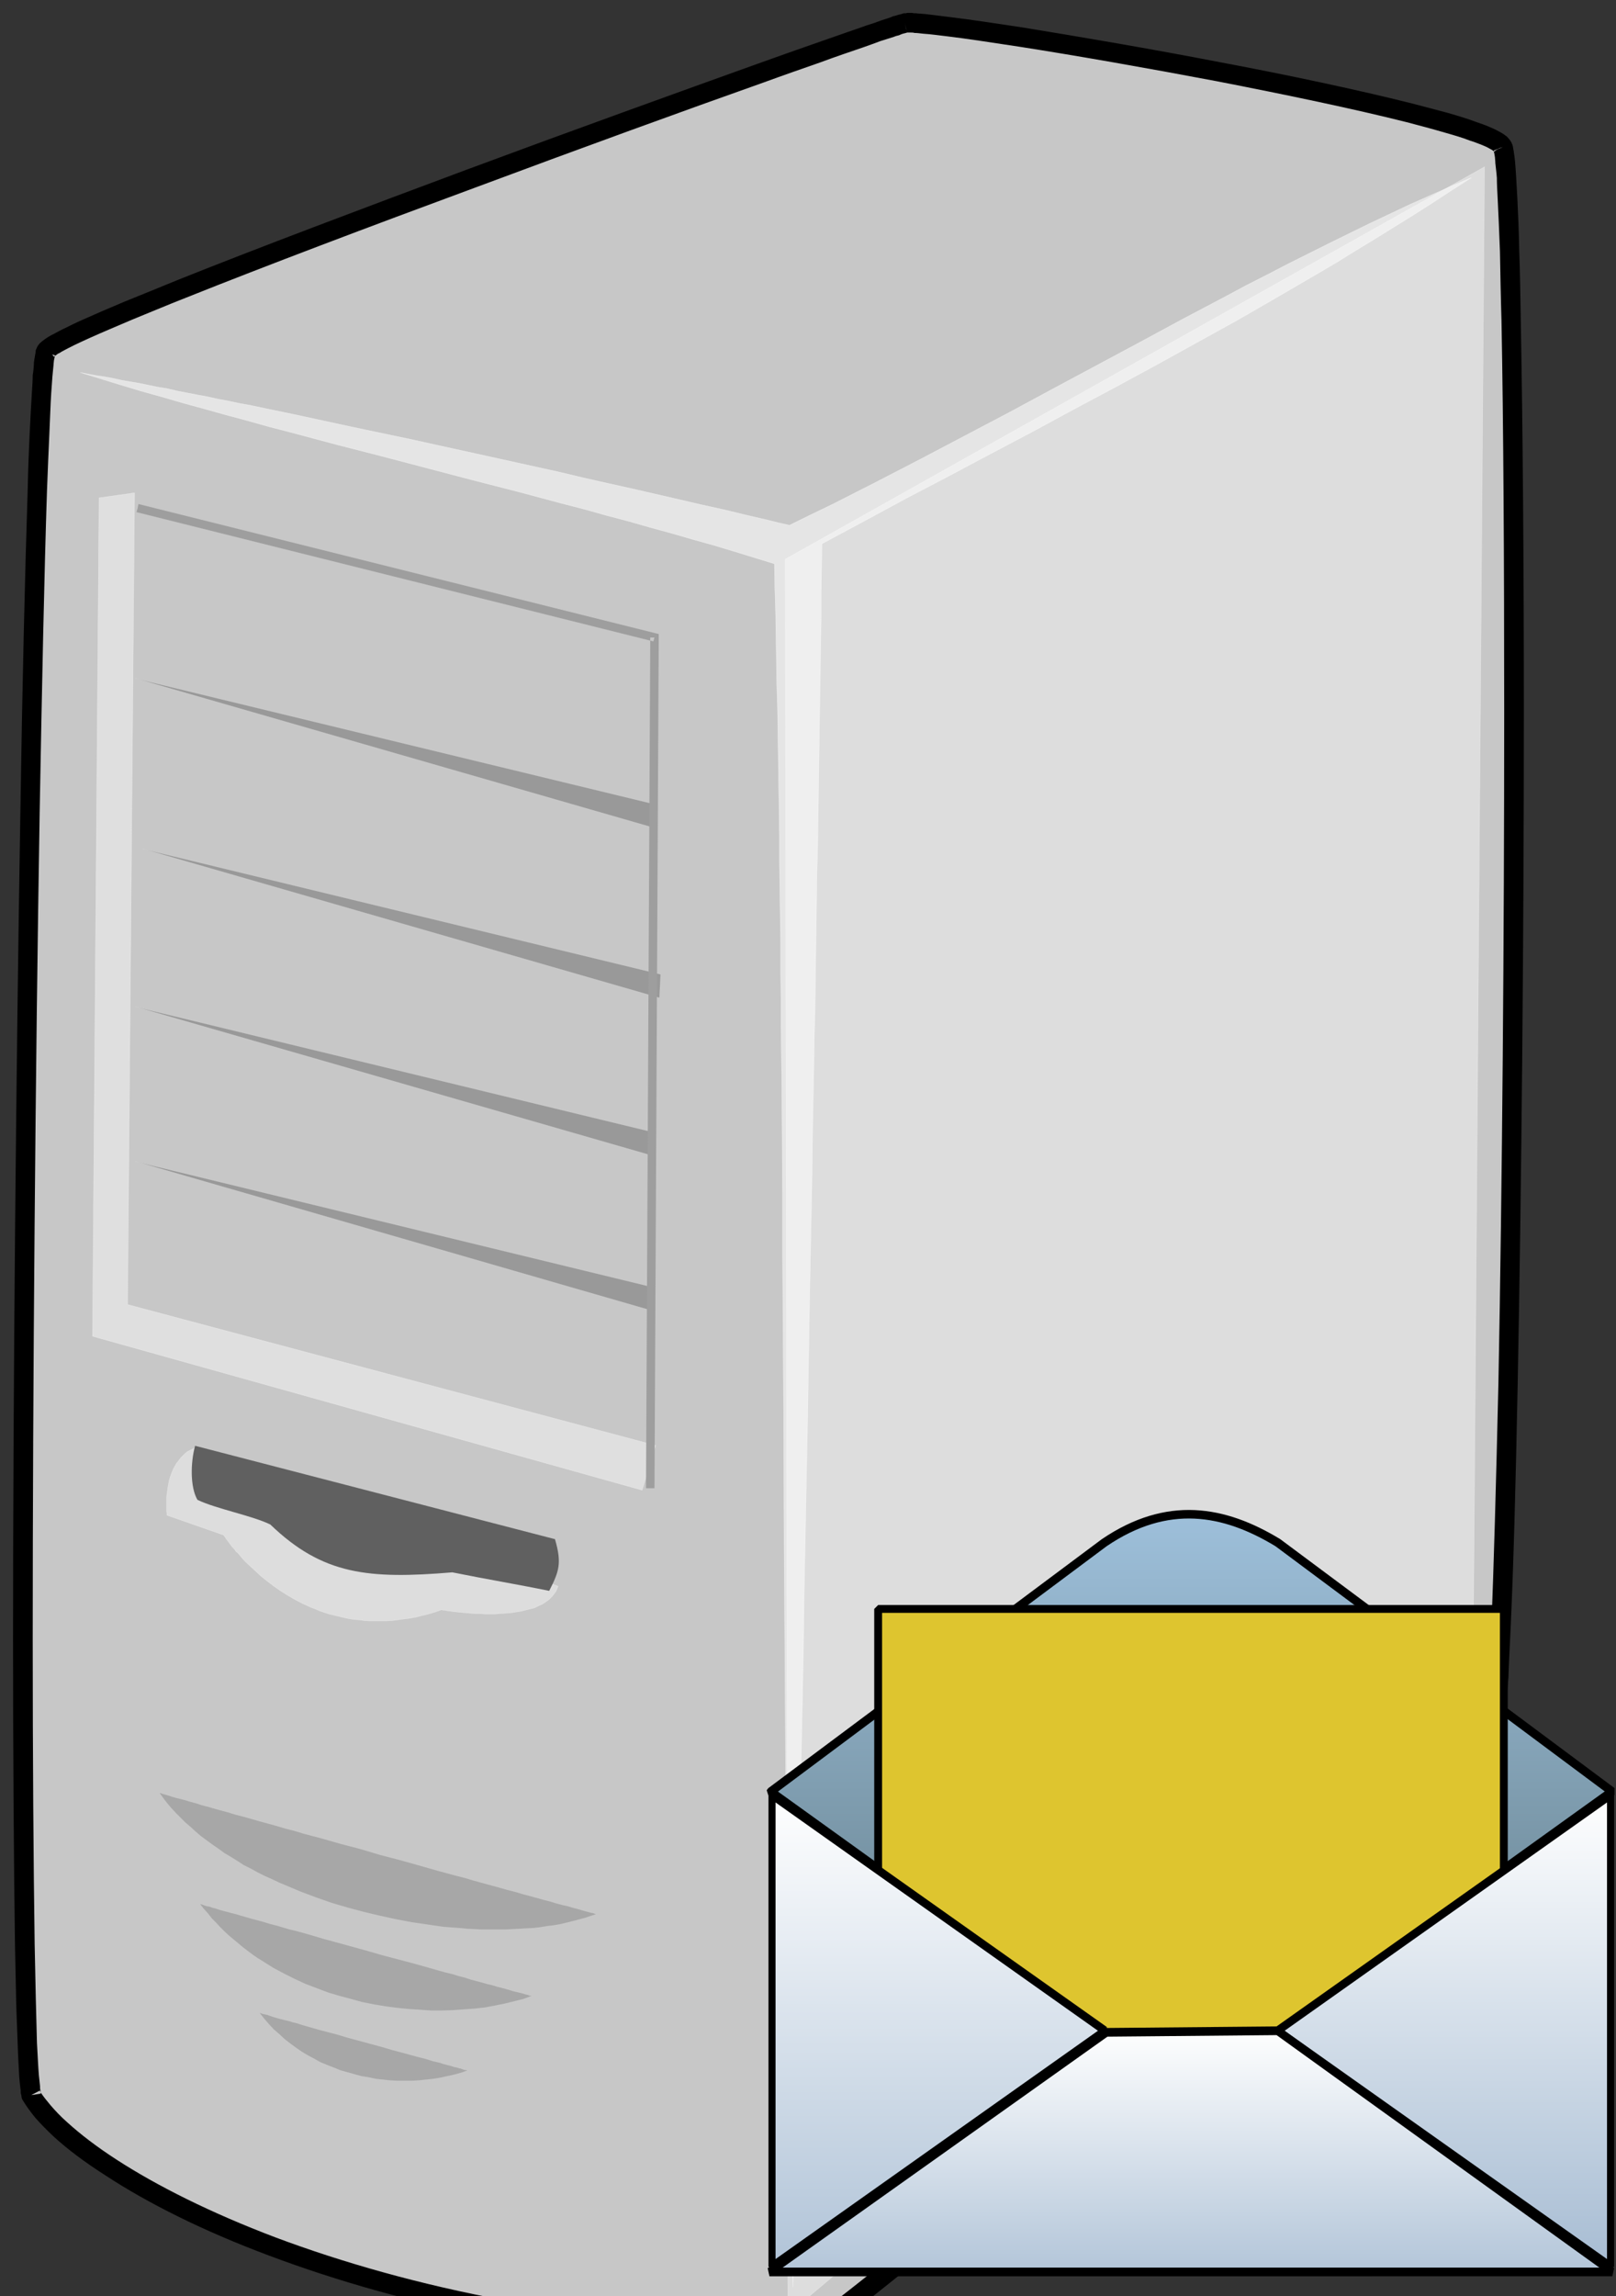
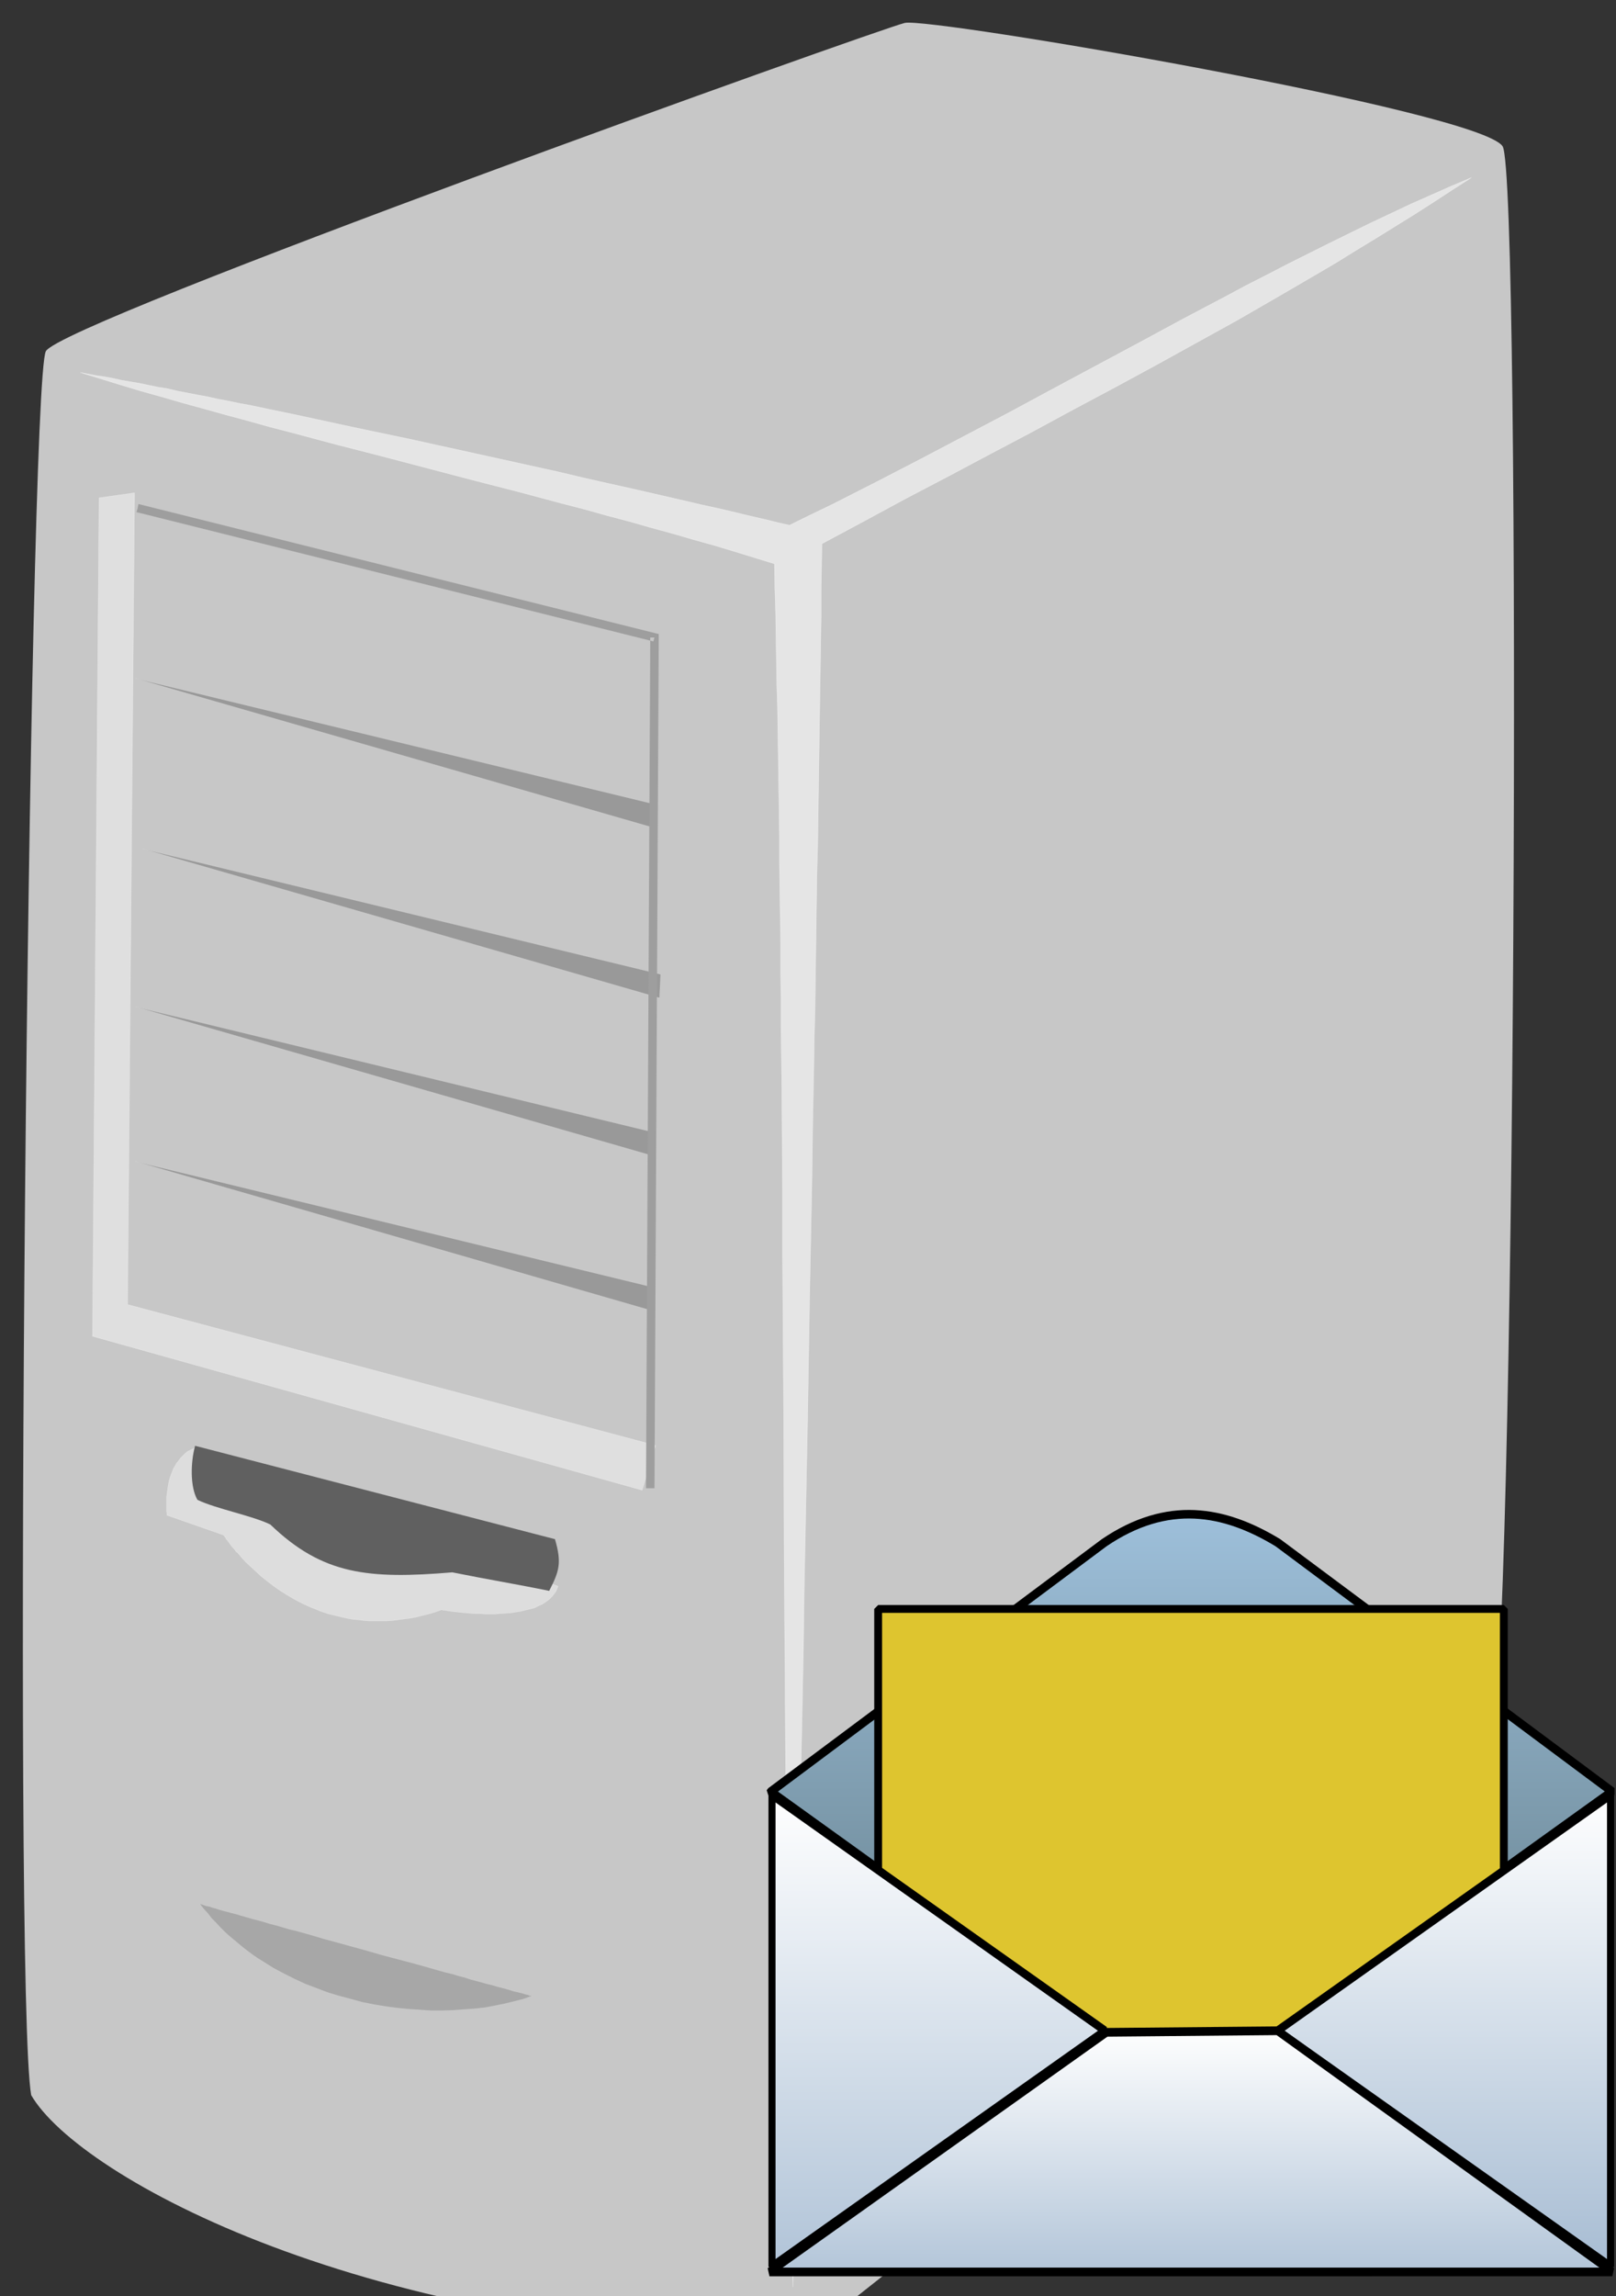
<svg xmlns="http://www.w3.org/2000/svg" xmlns:ns1="http://www.inkscape.org/namespaces/inkscape" xmlns:ns2="http://sodipodi.sourceforge.net/DTD/sodipodi-0.dtd" xmlns:xlink="http://www.w3.org/1999/xlink" id="svg3072" viewBox="0 0 125.691 178.549" version="1.1" ns1:version="0.48.5 r10040" width="100%" height="100%" ns2:docname="application-server.svg" ns1:export-filename="C:\Users\866344\Pictures\Camera Roll\email-server.png" ns1:export-xdpi="90" ns1:export-ydpi="90">
  <rect x="0" y="0" width="125.691" height="178.549" fill="#333333" stroke="none" />
  <ns2:namedview pagecolor="#ffffff" bordercolor="#666666" borderopacity="1" objecttolerance="10" gridtolerance="10" guidetolerance="10" ns1:pageopacity="0" ns1:pageshadow="2" ns1:window-width="1280" ns1:window-height="961" id="namedview69" showgrid="false" fit-margin-top="0" fit-margin-left="0" fit-margin-right="0" fit-margin-bottom="0" ns1:zoom="1.3217586" ns1:cx="72.253526" ns1:cy="89.271408" ns1:window-x="1358" ns1:window-y="-8" ns1:window-maximized="1" ns1:current-layer="svg3072" />
  <defs id="defs3074">
    <radialGradient id="radialGradient30342" fy="72.568" gradientUnits="userSpaceOnUse" cy="68.873" cx="14.288" gradientTransform="matrix(1.399,-2.2344e-7,8.1962e-8,0.513,4.365,4.839)" r="11.69">
      <stop id="stop2302" stop-opacity=".327" offset="0" />
      <stop id="stop2304" stop-opacity="0" offset="1" />
    </radialGradient>
    <linearGradient id="linearGradient30344" x1="99.777" gradientUnits="userSpaceOnUse" y1="15.424" gradientTransform="matrix(0.379,0,0,0.379,603.32,239.36)" x2="153" y2="248.63">
      <stop id="stop53300-0" stop-color="#184375" offset="0" />
      <stop id="stop53302-8" stop-color="#C8BDDC" offset="1" />
    </linearGradient>
    <linearGradient y2="172.408" x2="-153.119" y1="122.067" x1="-153.119" gradientUnits="userSpaceOnUse" id="linearGradient3376" xlink:href="#linearGradient3262" ns1:collect="always" />
    <linearGradient y2="190.168" x2="-117.381" y1="94.923" x1="-117.381" gradientUnits="userSpaceOnUse" id="linearGradient3374" xlink:href="#linearGradient3262" ns1:collect="always" />
    <linearGradient y2="179.624" x2="-113.96" y1="94.923" x1="-113.96" gradientUnits="userSpaceOnUse" id="linearGradient3372" xlink:href="#linearGradient3262" ns1:collect="always" />
    <linearGradient y2="243.791" x2="-118.399" y1="143.161" x1="-118.399" gradientUnits="userSpaceOnUse" id="linearGradient3370" xlink:href="#linearGradient3336" ns1:collect="always" />
    <linearGradient gradientUnits="userSpaceOnUse" y2="243.791" x2="-118.399" y1="143.161" x1="-118.399" id="linearGradient3342" xlink:href="#linearGradient3336" ns1:collect="always" />
    <linearGradient gradientUnits="userSpaceOnUse" y2="172.408" x2="-153.119" y1="122.067" x1="-153.119" id="linearGradient3304" xlink:href="#linearGradient3262" ns1:collect="always" />
    <linearGradient gradientUnits="userSpaceOnUse" y2="179.624" x2="-113.96" y1="94.923" x1="-113.96" id="linearGradient3296" xlink:href="#linearGradient3262" ns1:collect="always" />
    <linearGradient gradientUnits="userSpaceOnUse" y2="190.168" x2="-117.381" y1="94.923" x1="-117.381" id="linearGradient3282" xlink:href="#linearGradient3262" ns1:collect="always" />
    <linearGradient y2="232.384" x2="-122.164" y1="176.136" x1="-121.323" gradientUnits="userSpaceOnUse" id="linearGradient3272" xlink:href="#linearGradient3262" ns1:collect="always" />
    <linearGradient y2="232.384" x2="-122.164" y1="176.136" x1="-121.323" gradientUnits="userSpaceOnUse" id="linearGradient3270" xlink:href="#linearGradient3262" ns1:collect="always" />
    <linearGradient gradientUnits="userSpaceOnUse" y2="232.384" x2="-122.164" y1="176.136" x1="-121.323" id="linearGradient3268" xlink:href="#linearGradient3262" ns1:collect="always" />
    <ns1:perspective id="perspective2447" ns1:persp3d-origin="372.04724 : 350.78739 : 1" ns1:vp_z="744.09448 : 526.18109 : 1" ns1:vp_y="0 : 1000 : 0" ns1:vp_x="0 : 526.18109 : 1" ns2:type="inkscape:persp3d" />
    <linearGradient id="linearGradient3262">
      <stop id="stop3264" offset="0" style="stop-color:#ffffff;stop-opacity:1;" />
      <stop id="stop3266" offset="1" style="stop-color:#7798bb;stop-opacity:1;" />
    </linearGradient>
    <linearGradient id="linearGradient3336">
      <stop id="stop3338" offset="0" style="stop-color:#9ec0db;stop-opacity:1;" />
      <stop id="stop3340" offset="1" style="stop-color:#405658;stop-opacity:1;" />
    </linearGradient>
  </defs>
  <g id="g10" class="Graphic" transform="matrix(0.03,0,0,0.03,-60.215,-59.448)">
    <g id="g12">
      <g id="g14" style="fill:#c7c7c7">
        <path id="path16" d="m 5903,2361 c 50,82 34,3995 -31,4149 -51,122 -1703,1495 -1789,1531 -1117,-7 -1870,-414 -1995,-629 -48,-270 -7,-4433 38,-4520 40,-76 2153,-833 2227,-851 67,-15 1493,229 1550,320 z" ns1:connector-curvature="0" />
      </g>
      <g id="g18">
-         <path id="path20" d="m 5881,2374 2,-1 -2,2 c 0,-1 -1,-1 -1,-1 v -2 l 7,-3 -2,2 -5,1 5,-1 -2,2 -2,1 z m 2,-1 2,-2 2,-2 5,-2 -5,4 5,-4 h 1 l -6,3 v 1 -1 l -4,3 z m 10,-6 h -1 1 -1 l 11,-6 -10,5 v 1 z m 11,-4 -11,4 v -1 l 11,-3 z m 20,-15 c -2,-3 -4,-6 -7,-9 -2,-3 -5,-5 -8,-7 -5,-4 -12,-8 -20,-12 -7,-4 -15,-7 -24,-11 -9,-4 -19,-7 -30,-11 -21,-8 -47,-16 -75,-24 -29,-8 -61,-16 -95,-25 -136,-34 -313,-72 -494,-106 -181,-35 -364,-66 -511,-90 -73,-11 -138,-21 -189,-27 -25,-3 -47,-6 -65,-8 -9,-1 -17,-1 -24,-2 -4,0 -7,0 -10,-1 h -9 c -3,0 -5,0 -7,1 h -4 c -2,0 -3,0 -4,1 -2,0 -4,1 -7,2 -2,0 -5,1 -8,2 -3,1 -7,2 -11,3 -4,2 -8,3 -13,5 -10,3 -22,7 -35,12 -13,4 -28,9 -44,15 -33,11 -71,25 -115,40 -43,15 -91,32 -144,51 -209,75 -481,173 -753,274 -271,101 -542,203 -747,285 -51,21 -98,40 -140,57 -43,18 -80,34 -111,48 -16,7 -30,14 -42,20 -13,6 -24,12 -33,17 -5,2 -9,5 -13,7 -4,3 -8,5 -10,7 -4,3 -7,5 -9,7 -5,4 -7,8 -9,11 -1,2 -2,5 -4,9 0,3 -1,6 -1,9 -1,3 -1,7 -2,11 -1,4 -1,8 -2,13 0,9 -1,20 -3,32 0,13 -1,27 -2,42 -2,31 -4,69 -6,111 -2,43 -4,91 -5,144 -7,213 -14,504 -19,835 -11,662 -19,1482 -19,2144 0,308 2,583 5,791 1,52 2,100 3,143 1,43 3,82 4,115 1,34 3,62 4,85 1,12 2,22 3,30 1,5 1,9 1,13 1,3 2,7 2,10 l 1,4 2,4 c 9,15 20,30 33,46 14,16 30,32 48,49 35,32 80,66 135,101 107,70 249,142 423,207 173,65 377,124 608,167 231,43 489,70 769,72 h 6 l 5,-2 8,-4 c 2,-2 5,-3 8,-6 3,-2 6,-4 10,-6 l 12,-9 c 9,-6 19,-13 30,-22 11,-8 23,-17 37,-28 27,-20 58,-45 93,-73 35,-28 74,-59 116,-93 169,-136 385,-315 600,-497 215,-181 430,-366 593,-512 41,-37 79,-71 113,-103 34,-31 64,-59 89,-84 13,-13 24,-24 34,-35 11,-11 20,-20 28,-29 8,-9 14,-17 19,-23 3,-4 5,-8 7,-10 2,-4 4,-8 6,-11 0,-2 1,-5 2,-8 1,-3 2,-5 3,-9 1,-6 2,-13 3,-22 2,-8 3,-17 4,-28 1,-11 2,-22 3,-35 2,-25 4,-55 7,-89 1,-34 3,-72 5,-113 8,-166 14,-391 19,-648 10,-516 16,-1164 16,-1743 0,-389 -3,-747 -8,-1012 -1,-66 -2,-127 -4,-181 -1,-53 -3,-100 -5,-139 -1,-20 -2,-38 -3,-53 -1,-16 -2,-30 -3,-41 -1,-6 -1,-11 -2,-16 -1,-5 -1,-10 -2,-13 -1,-4 -1,-8 -2,-11 -1,-2 -1,-4 -2,-5 -1,-3 -2,-5 -3,-6 z m -37,21 12,-12 -12,12 z m -6,9 c 1,3 1,7 2,11 0,4 1,9 1,15 1,11 3,24 4,39 0,15 1,33 2,52 2,39 4,86 6,139 1,53 2,114 4,180 5,264 7,622 7,1011 0,578 -5,1227 -15,1742 -6,257 -12,481 -19,646 -2,42 -4,79 -6,113 -2,33 -4,63 -6,88 -1,12 -2,24 -4,34 0,10 -2,18 -3,26 -1,7 -2,14 -3,18 0,3 -1,4 -1,6 0,1 -1,2 -1,2 0,1 -1,2 -2,4 -1,1 -3,4 -4,6 -5,6 -10,13 -17,21 -7,7 -16,17 -26,27 l -34,34 c -25,24 -54,52 -88,83 -33,31 -71,66 -112,102 -163,146 -377,330 -592,512 -215,181 -431,360 -598,495 -42,34 -81,65 -116,93 -35,28 -66,52 -93,73 -13,10 -26,20 -37,28 -10,8 -20,15 -28,21 -4,3 -8,6 -12,8 -3,2 -6,4 -8,6 -2,1 -4,2 -5,3 -276,-2 -528,-29 -755,-71 -228,-42 -429,-100 -600,-164 -169,-64 -308,-134 -413,-202 -51,-33 -94,-66 -128,-97 -17,-15 -31,-30 -43,-44 -10,-12 -19,-23 -26,-34 v -4 c -1,-3 -1,-7 -1,-11 -1,-8 -2,-18 -3,-28 -2,-23 -3,-51 -5,-84 -1,-33 -2,-71 -3,-115 -1,-42 -2,-90 -3,-142 -3,-208 -5,-482 -5,-790 0,-662 7,-1481 18,-2143 6,-330 12,-622 19,-834 2,-53 4,-101 6,-144 2,-42 3,-79 5,-109 1,-16 2,-30 3,-42 1,-12 2,-22 3,-31 0,-4 1,-8 1,-11 1,-4 1,-6 2,-9 v -2 c 0,-1 1,-1 2,-2 2,-1 4,-3 7,-5 4,-1 7,-4 11,-6 9,-5 19,-10 31,-16 12,-6 26,-12 41,-19 31,-14 67,-29 109,-47 42,-17 89,-37 140,-57 205,-82 475,-184 746,-284 271,-101 543,-200 752,-274 52,-19 101,-36 144,-51 43,-16 82,-29 114,-40 17,-6 31,-11 44,-16 13,-4 25,-8 35,-11 4,-2 9,-3 13,-4 4,-2 7,-3 10,-4 3,-1 5,-1 8,-2 l 3,-1 -2,-8 1,8 h 12 c 2,0 5,0 8,1 7,0 14,1 23,2 17,1 39,4 64,7 50,6 114,16 187,27 147,23 329,55 509,89 180,35 357,72 492,106 34,9 65,17 92,25 28,8 53,15 73,23 10,3 20,7 28,10 7,3 15,6 20,9 5,3 10,5 13,8 3,3 1,0 1,1 0,1 1,3 1,4 z M 4075,8017 c 1,0 1,-1 2,-1 h 6 v 14 l -8,-13 8,13 v 11 l -10,-23 c 0,0 1,-1 2,-1 z M 2110,7400 c 1,1 1,3 2,4 1,1 1,3 1,4 l -25,4 21,-11 1,-1 -1,1 1,-1 h 2 -2 z m 39,-4498 v 3 c -1,0 -1,1 -2,1 l -5,-6 -17,-4 17,4 -2,-1 4,2 5,1 z m -7,-2 2,1 -2,-1 z m -16,-8 14,7 -14,-7 z m 14,7 -10,-11 10,11 z m 2217,-841 -2,-17 2,17 z m -4,-17 4,17 v 1 l -4,-18 z" ns1:connector-curvature="0" />
-       </g>
+         </g>
      <g id="g22" style="fill:#ffffff;fill-opacity:0.541;stroke:#ffffff;stroke-opacity:0.541">
        <path id="path24" d="m 5822,2442 -52,22 -52,23 -52,23 -53,25 -53,25 -53,26 -53,26 -54,27 -54,27 -54,28 -55,28 -54,29 -55,29 -55,29 -111,60 -112,60 -112,60 -113,61 -114,60 -114,60 -114,59 -57,29 -57,29 -58,28 -57,28 -27,-6 -28,-7 -56,-13 -58,-14 -59,-13 -60,-14 -61,-14 -61,-14 -63,-14 -62,-14 -63,-15 -127,-28 -127,-28 -64,-14 -63,-14 -62,-13 -62,-13 -61,-13 -60,-13 -60,-13 -58,-12 -57,-12 -28,-5 -28,-6 -27,-5 -27,-6 -27,-5 -26,-5 -26,-5 -25,-6 -25,-4 -24,-5 -24,-5 -24,-4 -23,-4 -22,-5 -22,-4 -21,-3 -21,-4 -20,-4 52,16 52,16 53,16 54,15 55,16 55,15 57,16 56,15 57,16 58,15 116,31 117,30 118,31 118,31 117,30 116,31 58,15 57,16 57,15 56,16 55,15 55,16 54,15 53,16 52,16 52,16 1,60 2,61 1,61 1,63 1,64 2,64 1,65 1,66 1,67 1,67 1,68 v 69 l 1,69 1,70 1,70 v 71 l 1,71 v 72 l 1,72 1,73 1,146 1,147 v 149 l 1,149 2,299 1,300 1,149 1,148 1,147 1,146 1,73 v 72 l 1,72 1,71 v 71 l 1,71 1,69 1,70 v 68 l 1,68 1,67 1,67 1,66 1,65 1,65 2,63 1,63 1,62 2,61 1,60 1,-61 1,-61 v -63 l 1,-63 1,-64 1,-65 1,-66 1,-67 1,-67 1,-68 1,-69 2,-69 1,-70 1,-71 1,-71 1,-72 1,-72 2,-73 1,-73 1,-73 3,-148 3,-149 2,-151 3,-151 6,-303 5,-303 3,-151 3,-150 2,-149 3,-149 1,-73 2,-73 1,-73 1,-72 1,-71 1,-72 1,-70 2,-70 1,-70 1,-68 1,-68 1,-68 1,-66 1,-66 1,-65 1,-64 1,-64 v -62 l 1,-62 1,-60 110,-59 109,-59 109,-57 109,-58 108,-57 107,-58 107,-57 107,-58 105,-58 105,-58 104,-60 103,-60 51,-30 50,-31 51,-31 50,-31 50,-31 50,-32 49,-32 50,-32 z" ns1:connector-curvature="0" />
      </g>
      <g id="g28" style="fill:none">
        <path id="path30" d="m 5822,2442 c -549,232 -1156,606 -1768,901 -580,-138 -1417,-322 -1839,-396 543,169 1257,327 1800,496 32,1271 16,3196 48,4467 16,-1282 59,-3238 75,-4519 586,-317 1161,-601 1684,-949 z" ns1:connector-curvature="0" />
      </g>
      <g id="g32" style="fill-opacity:0.161;stroke:#ffffff;stroke-opacity:0.161">
-         <path id="path34" d="m 2420,6628 10,14 10,13 11,13 12,13 12,12 12,12 14,12 13,12 14,12 15,11 15,11 16,11 15,11 17,10 16,10 17,11 18,9 18,10 18,9 18,8 19,9 19,8 19,8 19,8 40,15 40,14 41,12 41,11 42,10 41,9 42,8 41,6 41,6 41,3 21,2 20,1 19,1 h 59 l 19,-1 19,-1 18,-1 19,-1 17,-2 18,-3 17,-2 17,-3 17,-4 16,-4 15,-4 15,-4 15,-5 15,-5 -2,-1 h -1 l -5,-2 -6,-1 -7,-2 -8,-2 -10,-3 -10,-3 -12,-3 -13,-4 -14,-3 -15,-4 -16,-5 -16,-4 -18,-5 -18,-5 -19,-5 -20,-6 -20,-5 -21,-6 -22,-6 -22,-6 -22,-6 -23,-7 -24,-6 -48,-13 -49,-14 -50,-14 -50,-13 -50,-15 -50,-13 -49,-14 -49,-13 -23,-7 -24,-6 -23,-7 -22,-6 -22,-6 -21,-6 -21,-6 -20,-5 -19,-6 -19,-5 -18,-5 -17,-5 -16,-4 -15,-5 -15,-4 -13,-4 -12,-3 -12,-3 -10,-3 -9,-3 -7,-2 -7,-2 -5,-2 h -2 l -2,-1 z" ns1:connector-curvature="0" />
-       </g>
+         </g>
      <g id="g38" style="fill:none">
        <path id="path40" d="m 2420,6628 c 201,289 833,431 1133,315 -53,-14 -1066,-293 -1133,-315 z" ns1:connector-curvature="0" />
      </g>
      <g id="g42" style="fill:#ffffff;fill-opacity:0.388;stroke:#ffffff;stroke-opacity:0.388">
        <path id="path44" d="m 3454,6093 -936,-361 -9,4 -8,4 -8,4 -6,5 -6,6 -6,6 -5,7 -5,6 -4,7 -4,7 -3,7 -3,8 -3,8 -2,7 -3,15 -2,15 -2,14 v 37 l 1,4 v 6 l 146,51 1,1 1,1 1,1 1,2 2,2 1,3 3,3 2,3 3,4 3,4 3,4 4,5 4,4 4,6 5,4 10,12 10,11 13,12 13,12 14,13 15,12 17,13 17,12 19,12 19,11 21,11 22,10 11,4 11,5 12,4 12,4 13,3 12,3 13,3 13,3 13,2 13,1 14,2 14,1 h 44 l 15,-1 15,-2 15,-2 16,-2 16,-3 16,-4 16,-4 17,-5 17,-6 h 1 l 2,1 h 3 l 6,1 6,1 7,1 8,1 9,1 10,1 11,1 12,1 12,1 h 12 l 13,1 h 26 l 14,-1 13,-1 14,-1 13,-2 13,-2 12,-3 12,-3 12,-3 10,-5 11,-5 9,-6 8,-6 8,-8 3,-4 3,-4 3,-4 2,-4 2,-5 2,-5 z" ns1:connector-curvature="0" />
      </g>
      <g id="g48" style="fill:none">
        <path id="path50" d="m 3454,6093 -936,-361 c -97,34 -78,177 -78,177 l 146,51 c 0,0 204,319 566,194 362,-125 269,48 302,-61 z" ns1:connector-curvature="0" />
      </g>
      <g id="g52" style="fill:#606060">
        <path id="path54" d="m 3446,5971 c -311,-81 -622,-161 -933,-242 -12,44 -13,107 6,140 47,23 142,41 189,64 136,131 255,142 472,124 84,17 168,31 251,48 26,-51 33,-72 15,-134 z" ns1:connector-curvature="0" />
      </g>
      <g id="g56" style="fill:none">
        <path id="path58" d="m 3446,5971 c -311,-81 -622,-161 -933,-242 -12,44 -13,107 6,140 47,23 142,41 189,64 136,131 255,142 472,124 84,17 168,31 251,48 26,-51 33,-72 15,-134 z" ns1:connector-curvature="0" />
      </g>
      <g id="g60" style="fill:#ffffff;fill-opacity:0.4;stroke:#ffffff;stroke-opacity:0.4">
-         <path id="path62" d="m 5856,2414 -1813,1017 7,4549 1775,-1494 31,-4072 z" ns1:connector-curvature="0" />
-       </g>
+         </g>
      <g id="g66" style="fill:none">
        <path id="path68" d="m 5856,2414 -1813,1017 7,4549 1775,-1494 31,-4072 z" ns1:connector-curvature="0" />
      </g>
      <g id="g70" style="fill-opacity:0.161;stroke:#ffffff;stroke-opacity:0.161">
        <path id="path72" d="m 2525,6916 10,13 11,12 10,13 11,11 11,12 11,11 12,11 12,10 12,10 12,10 13,10 12,9 13,9 13,8 27,17 28,15 28,14 28,13 29,11 29,11 30,9 30,8 29,8 30,6 30,5 30,4 30,3 30,2 29,2 h 29 l 29,-1 27,-2 28,-2 27,-3 26,-5 25,-5 24,-6 24,-6 22,-8 -2,-1 h -4 l -4,-2 -5,-1 -6,-2 -8,-2 -8,-2 -9,-2 -10,-3 -10,-3 -11,-3 -12,-3 -13,-4 -13,-3 -14,-4 -15,-4 -15,-4 -15,-5 -16,-4 -16,-5 -17,-4 -18,-5 -35,-10 -36,-10 -38,-10 -38,-10 -38,-11 -76,-21 -37,-10 -37,-11 -36,-10 -17,-4 -17,-5 -17,-5 -16,-4 -16,-5 -15,-4 -15,-4 -14,-4 -14,-4 -13,-4 -12,-3 -11,-3 -12,-3 -10,-3 -9,-3 -8,-2 -8,-3 -7,-1 -6,-2 -5,-2 -4,-1 -3,-1 z" ns1:connector-curvature="0" />
      </g>
      <g id="g76" style="fill:none">
        <path id="path78" d="m 2525,6916 c 209,276 627,323 861,239 -39,-10 -810,-222 -861,-239 z" ns1:connector-curvature="0" />
      </g>
      <g id="g80" style="fill-opacity:0.161;stroke:#ffffff;stroke-opacity:0.161">
-         <path id="path82" d="m 2680,7199 12,15 12,14 13,14 14,12 14,13 14,11 15,11 16,11 15,9 17,9 16,9 17,7 18,7 17,7 18,5 18,5 18,5 19,3 18,4 19,2 18,2 19,1 h 38 l 18,-1 19,-2 18,-2 19,-3 18,-4 18,-4 18,-5 17,-6 h -1 l -2,-1 h -3 l -4,-1 -3,-1 -5,-2 -5,-1 -6,-2 -6,-1 -6,-2 -7,-2 -8,-2 -8,-2 -8,-3 -9,-2 -9,-2 -19,-6 -20,-5 -22,-6 -22,-6 -23,-6 -23,-7 -48,-13 -48,-13 -23,-7 -23,-6 -23,-6 -21,-6 -21,-6 -19,-6 -9,-2 -9,-3 -9,-2 -8,-2 -8,-2 -7,-2 -7,-2 -6,-2 -6,-2 -5,-2 -5,-1 -5,-1 -3,-1 -3,-1 -3,-1 h -2 z" ns1:connector-curvature="0" />
-       </g>
+         </g>
      <g id="g86" style="fill:none">
        <path id="path88" d="m 2680,7199 c 121,163 355,213 540,149 -25,-6 -507,-139 -540,-149 z" ns1:connector-curvature="0" />
      </g>
      <g id="g90" style="fill:#fcfcfc;fill-opacity:0.439;stroke:#ffffff;stroke-opacity:0.439">
        <path id="path92" d="m 2356,3259 -92,13 -17,2173 1425,399 35,-116 -1369,-365 18,-2104 z" ns1:connector-curvature="0" />
      </g>
      <g id="g96" style="fill:none">
        <path id="path98" d="m 2356,3259 -92,13 -17,2173 1425,399 35,-116 -1369,-365 18,-2104 z" ns1:connector-curvature="0" />
      </g>
      <g id="g100" style="fill-opacity:0.231;stroke:#ffffff;stroke-opacity:0.231">
        <path id="path102" d="m 3700,4065 -2,61 -1340,-386 1342,325 z" ns1:connector-curvature="0" />
      </g>
      <g id="g106" style="fill-opacity:0.231;stroke:#ffffff;stroke-opacity:0.231">
        <path id="path108" d="m 3720,4507 -3,61 -1339,-386 1342,325 z" ns1:connector-curvature="0" />
      </g>
      <g id="g112" style="fill-opacity:0.231;stroke:#ffffff;stroke-opacity:0.231">
        <path id="path114" d="m 3700,4916 -2,61 -1340,-386 1342,325 z" ns1:connector-curvature="0" />
      </g>
      <g id="g118" style="fill-opacity:0.231;stroke:#ffffff;stroke-opacity:0.231">
        <path id="path120" d="m 3700,5318 -2,61 -1340,-387 1342,326 z" ns1:connector-curvature="0" />
      </g>
      <g id="g124" style="fill:#9e9e9e">
        <path id="path126" d="m 2361,3309 1332,333 -11,2197 h 22 l 11,-2205 v -9 l -8,-2 -1341,-335 -2,11 -3,10 z m 1340,335 -8,-2 v -8 h 11 l -3,10 z" ns1:connector-curvature="0" />
      </g>
    </g>
  </g>
  <g transform="matrix(0.663,0,0,0.663,160.838,11.435)" id="g3306">
    <g transform="translate(15.57,16.682)" id="g3362">
      <path style="fill:url(#linearGradient3370);fill-opacity:1;stroke:#000000;stroke-width:1;stroke-linecap:round;stroke-linejoin:bevel;stroke-miterlimit:4;stroke-opacity:1" d="M -167.741,176.196 -128.62,147 c 7.419,-5.031 14.059,-3.832 20.37,0 l 39.194,29.179 -39.203,28.151 -20.366,0 -39.116,-28.133 z" id="rect3241" ns2:nodetypes="ccccccc" ns1:connector-curvature="0" />
      <rect style="fill:#dec52f;fill-opacity:1;stroke:#000000;stroke-width:0.92;stroke-linecap:butt;stroke-linejoin:bevel;stroke-miterlimit:4;stroke-opacity:1;stroke-dasharray:none" id="rect3359" width="73.401" height="61.723" x="-155.142" y="154.77" />
      <g id="g3348">
        <path ns2:type="star" style="fill:url(#linearGradient3372);fill-opacity:1;stroke:#000000;stroke-width:1;stroke-linecap:round;stroke-linejoin:bevel;stroke-miterlimit:4;stroke-opacity:1;stroke-dasharray:none" id="path3243" ns2:sides="3" ns2:cx="-109.54504" ns2:cy="122.51838" ns2:r1="31.342606" ns2:r2="15.671302" ns2:arg1="1.0471976" ns2:arg2="2.0943951" ns1:flatsided="true" ns1:rounded="0" ns1:randomized="0" d="M -93.874,149.662 -140.888,122.518 -93.874,95.375 z" transform="matrix(0.831,0,0,1.019,8.789,79.395)" />
        <path transform="matrix(-0.831,0,0,1.019,-245.604,79.395)" d="M -93.874,149.662 -140.888,122.518 -93.874,95.375 z" ns1:randomized="0" ns1:rounded="0" ns1:flatsided="true" ns2:arg2="2.0943951" ns2:arg1="1.0471976" ns2:r2="15.671302" ns2:r1="31.342606" ns2:cy="122.51838" ns2:cx="-109.54504" ns2:sides="3" id="path3245" style="fill:url(#linearGradient3374);fill-opacity:1;stroke:#000000;stroke-width:1;stroke-linecap:round;stroke-linejoin:bevel;stroke-miterlimit:4;stroke-opacity:1;stroke-dasharray:none" ns2:type="star" />
        <path transform="matrix(0.831,0,0,1.019,8.789,79.395)" style="fill:url(#linearGradient3376);fill-opacity:1;stroke:#000000;stroke-width:1;stroke-linecap:butt;stroke-linejoin:bevel;stroke-miterlimit:4;stroke-opacity:1;stroke-dasharray:none" d="m -93.623,150.276 -47.265,-27.757 -24.147,0.18 -47.58,27.579 118.992,-0.002 z" id="path3247" ns2:nodetypes="ccccc" ns1:connector-curvature="0" />
      </g>
    </g>
  </g>
</svg>